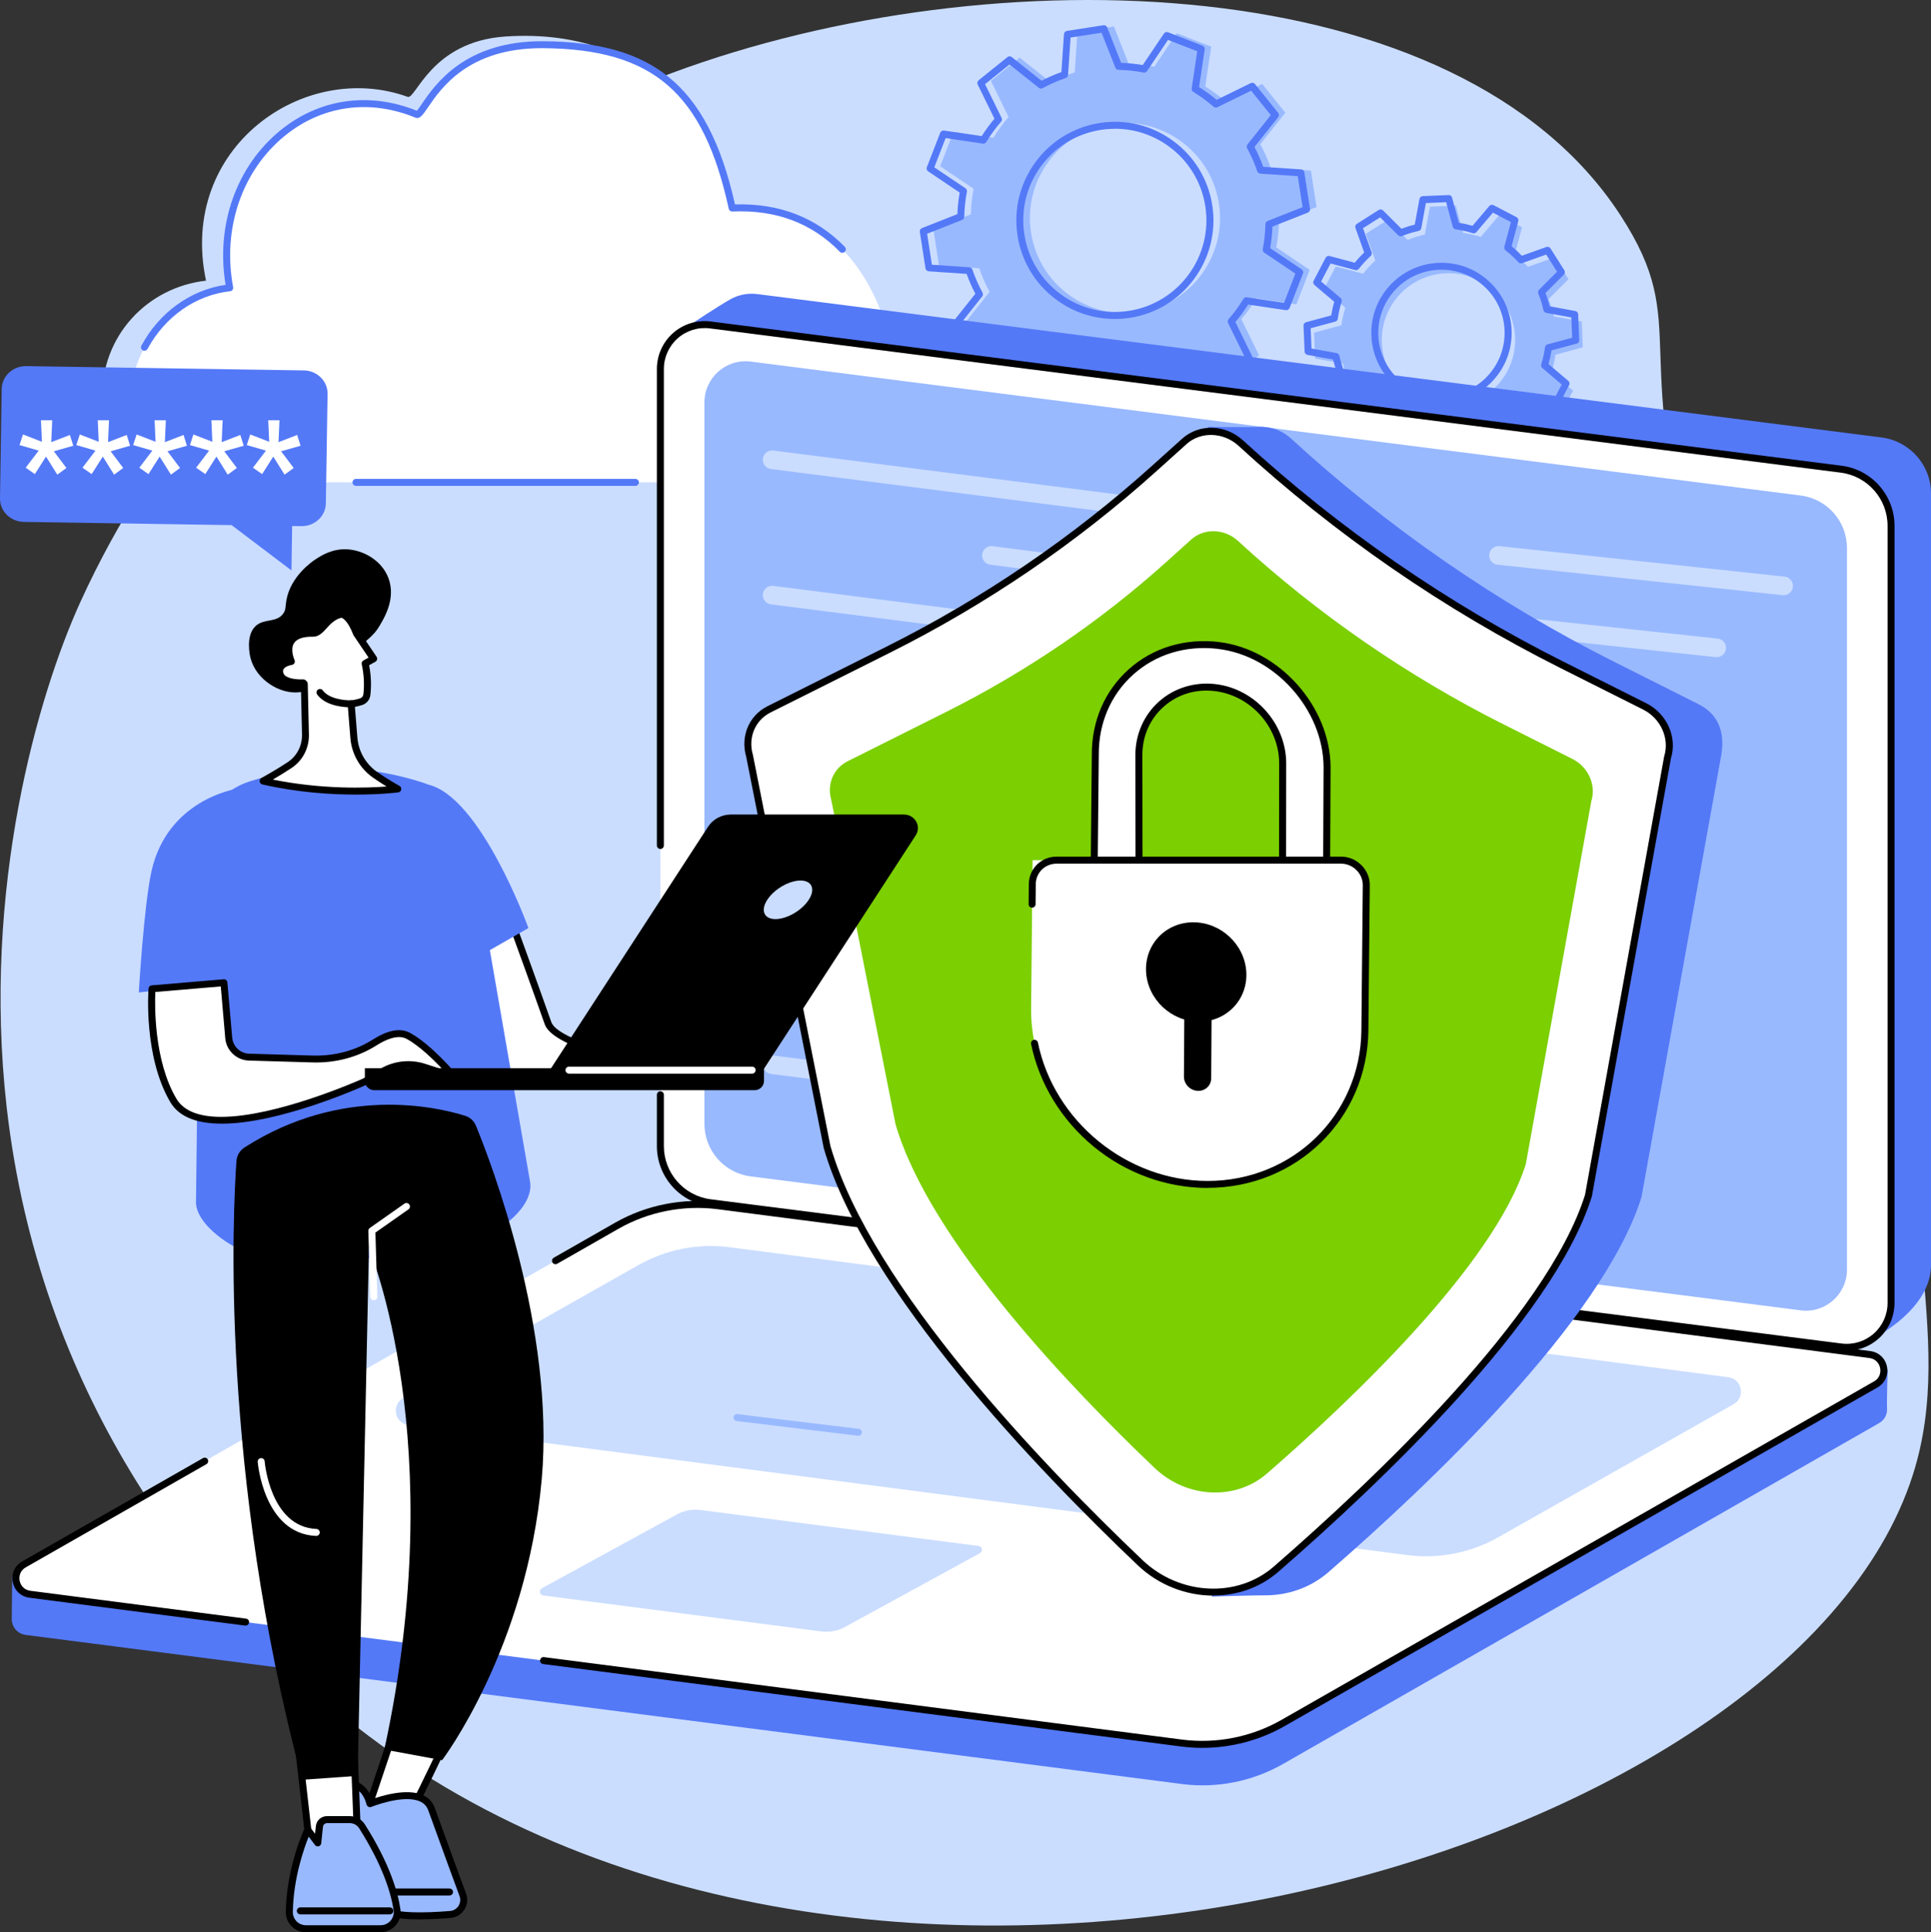
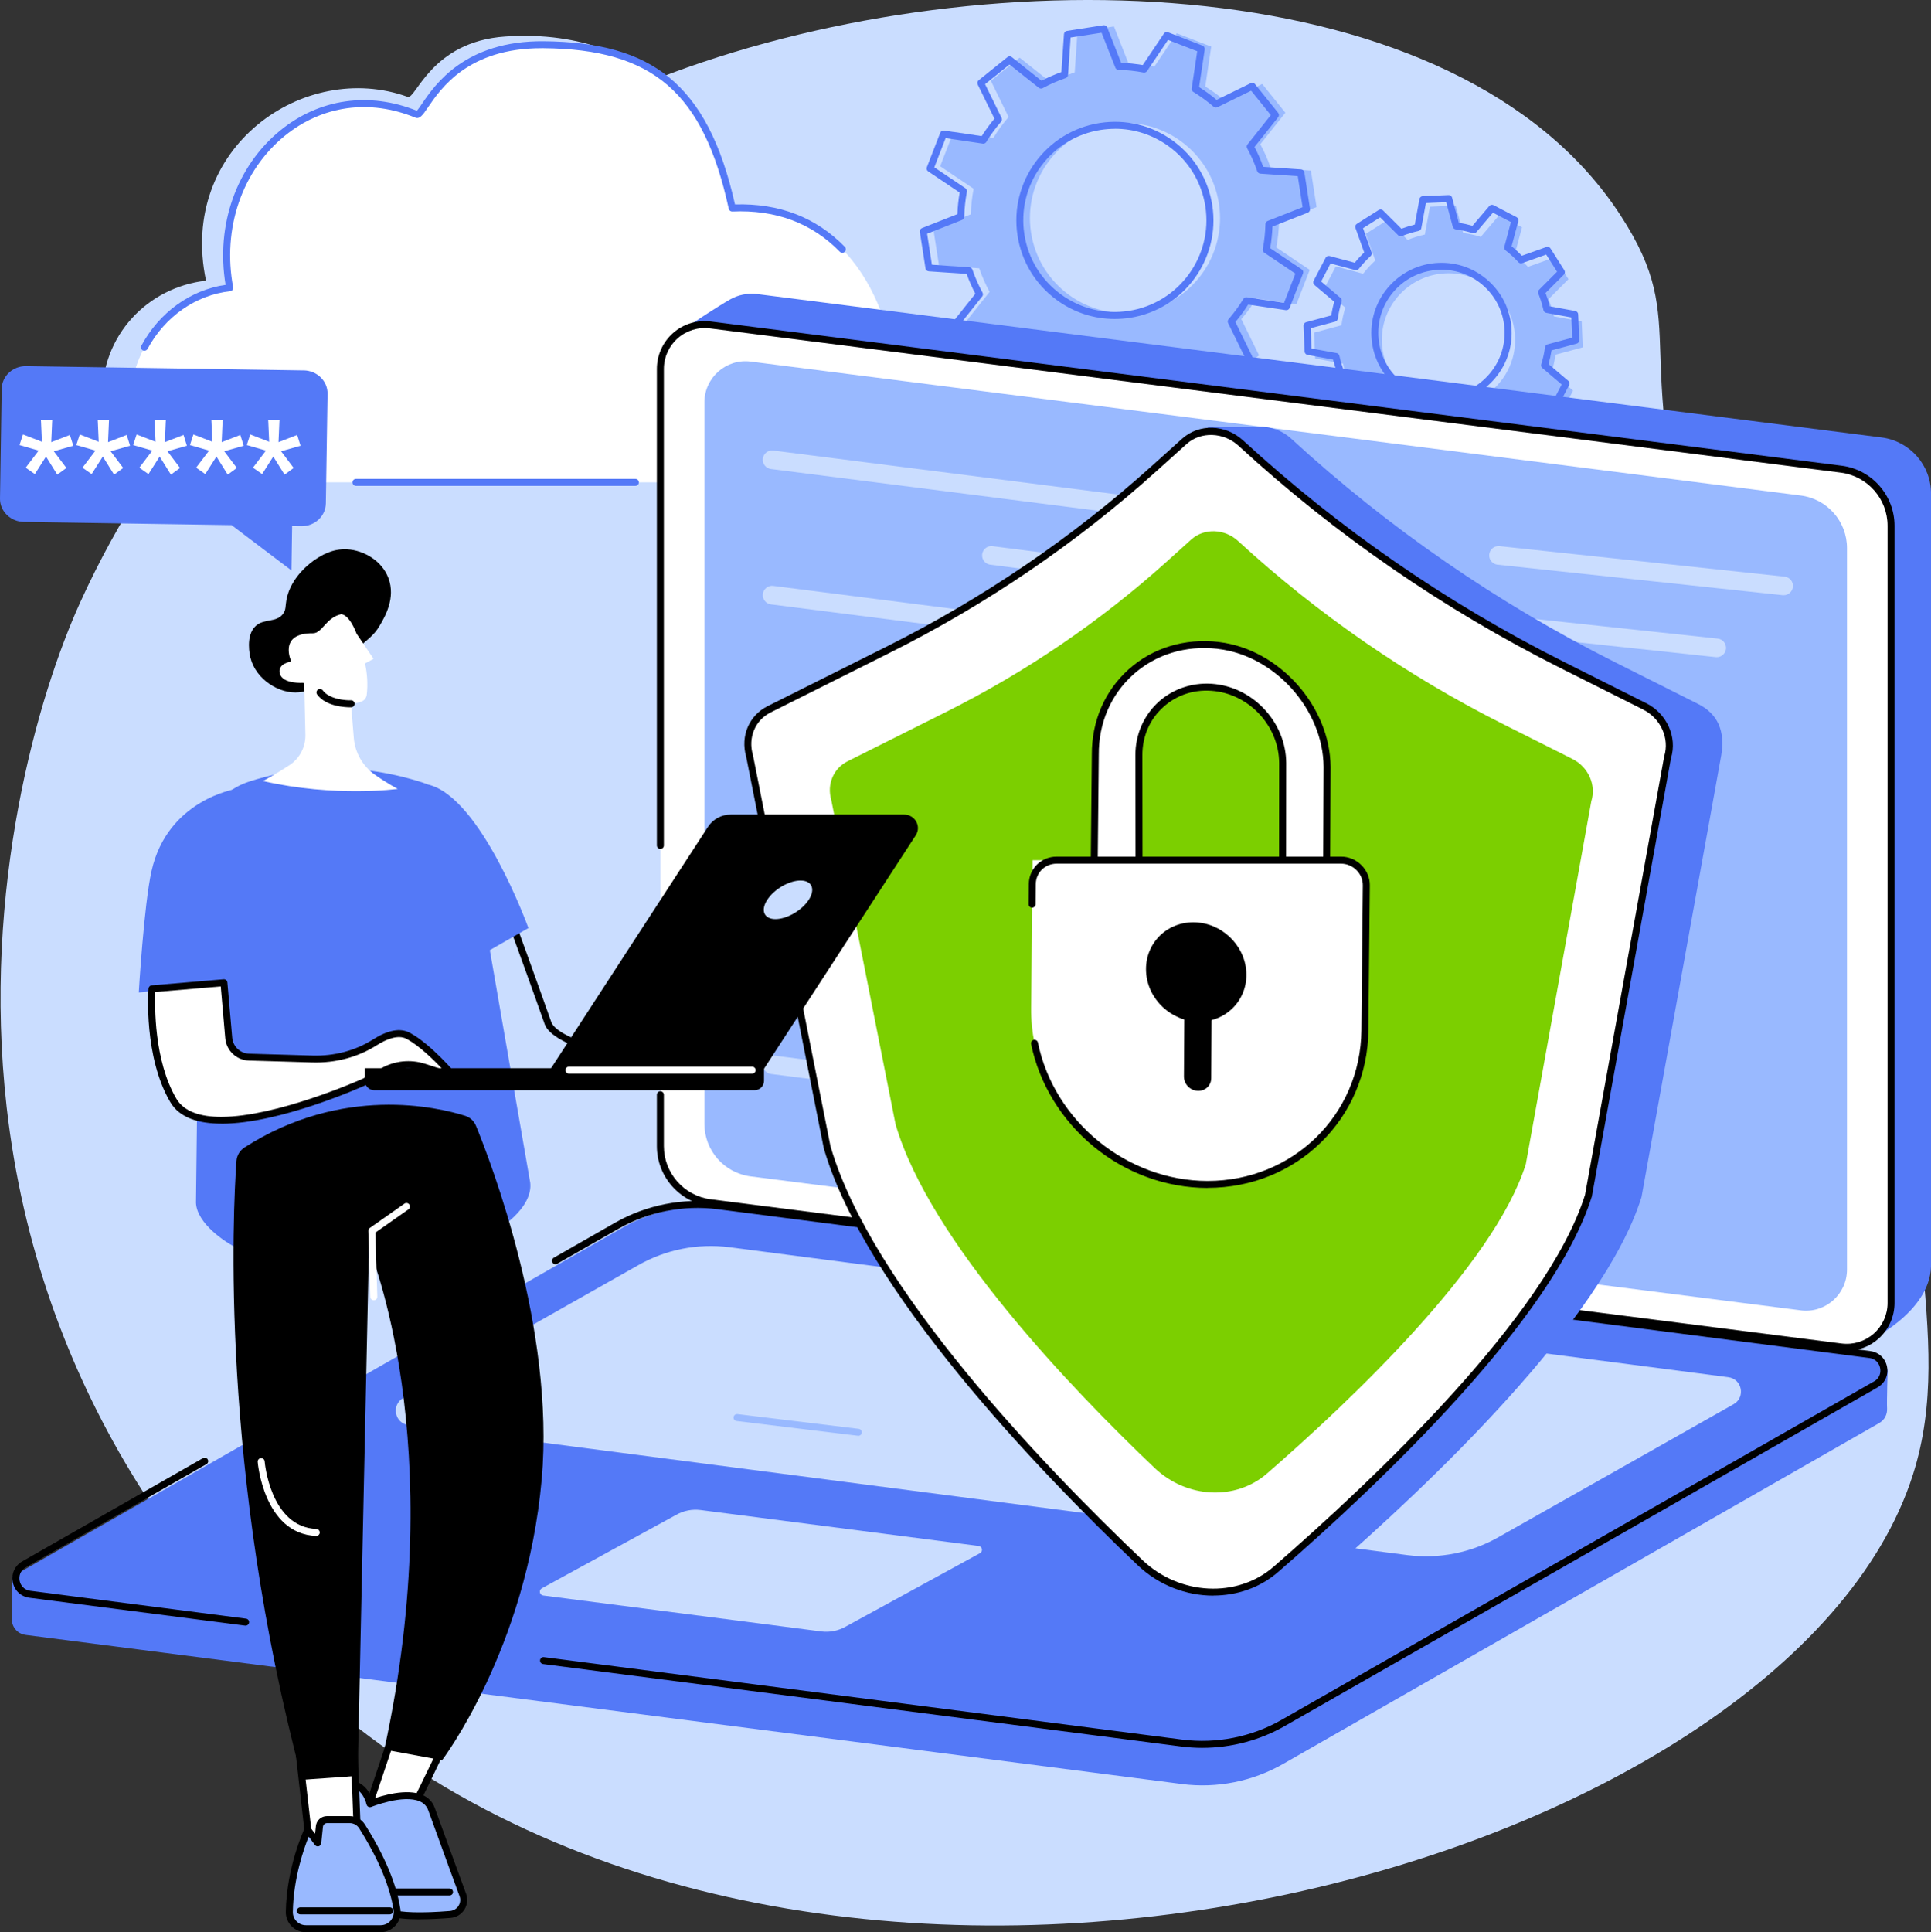
<svg xmlns="http://www.w3.org/2000/svg" id="Layer_2" data-name="Layer 2" viewBox="0 0 463.76 464">
  <rect x="0" y="0" width="463.76" height="464" fill="#333333" stroke="none" />
  <defs>
    <style>      .cls-1 {        fill: #caddff;      }      .cls-2 {        fill: #fff;      }      .cls-3 {        fill: #7ccf00;      }      .cls-4 {        fill: #99b9ff;      }      .cls-5 {        fill: #5479f7;      }    </style>
  </defs>
  <g id="Layer_1-2" data-name="Layer 1">
    <g id="Cyber_security_software" data-name="Cyber security software">
      <path class="cls-1" d="M19.25,144.68c-10.05,22.11-23.63,68.54-17.65,121.18,7.67,67.54,44.34,116.67,81.27,146.59,122.54,99.28,346.86,35.14,376.56-58.38,5.39-16.97,3.87-33.33,2.01-53.47-5.93-64.04-31.13-87.79-52.13-155.79-19.12-61.88-2.26-65.61-20.13-93.12C350.4-7.98,238.39-11.08,161.37,17.53c-29.58,10.99-105.36,46.26-142.12,127.15Z" />
      <g>
        <path class="cls-1" d="M210.9,91.16c0-15.7-6.43-39.09-37.41-37.67,1.75-19.89-15.21-47.22-52.15-44.72-17.83,1.21-21.48,15.19-23.42,14.49-24.87-8.99-55.2,12.16-48.44,44.14-13.82,1.52-25.27,12.99-24.95,28.48.21,10.06,5.93,17.8,15.2,17.8h150.31c11.21,0,20.56-9.61,20.84-21.77,0-.25,0-.5,0-.75Z" />
        <path class="cls-2" d="M215.26,93.89c0-15.3-9.07-45.32-39.4-43.94-6.59-30.17-20.51-38.99-45.29-39.22-24.2-.22-28.65,17.5-30.51,16.74-26.03-10.71-50.17,13.52-44.89,41.65-13.53,1.48-24.08,13.82-24.08,28.82,0,.07,0,.14,0,.2.06,9.81,7.51,17.69,16.59,17.69h147.17c10.97,0,20.13-9.36,20.41-21.21,0-.24,0-.49,0-.74Z" />
        <g>
          <path class="cls-5" d="M34.7,84.24c-.13,0-.27-.03-.4-.1-.41-.22-.56-.73-.34-1.14,4.29-7.97,11.8-13.38,20.22-14.6-2.4-14.35,2.6-28.49,13.15-37.09,9.37-7.63,21.3-9.34,32.78-4.72.29-.29.79-1.03,1.25-1.7,3.09-4.54,10.32-15.15,29.21-14.99,13.4.12,22.93,2.84,29.99,8.57,7.57,6.15,12.65,15.89,15.96,30.62,10.61-.32,19.48,3.11,26.38,10.19.32.33.32.86-.02,1.19-.33.32-.86.32-1.19-.02-6.71-6.89-15.4-10.13-25.81-9.66-.41.02-.77-.26-.86-.66-6.08-27.87-18.14-38.32-44.47-38.56-.15,0-.3,0-.44,0-17.65,0-24.2,9.62-27.36,14.26-1.21,1.78-1.95,2.85-3.02,2.41-10.96-4.51-22.38-2.92-31.33,4.37-10.29,8.38-15.05,22.31-12.41,36.35.04.23-.01.47-.15.65-.14.19-.35.31-.58.33-8.23.9-15.63,6.08-19.82,13.84-.15.28-.44.44-.74.44Z" />
          <path class="cls-5" d="M152.6,116.68h-67.11c-.46,0-.84-.38-.84-.84s.38-.84.84-.84h67.11c.46,0,.84.38.84.84s-.38.84-.84.84Z" />
        </g>
      </g>
      <g>
        <path class="cls-4" d="M380.13,83.41l-.26-6.21-6.68-1.22c-.32-1.43-.75-2.81-1.29-4.14l4.79-4.8-3.33-5.25-6.4,2.29c-.98-1.06-2.04-2.04-3.18-2.93l1.75-6.56-5.51-2.88-4.39,5.17c-1.37-.43-2.78-.74-4.23-.94l-1.77-6.56-6.21.26-1.22,6.68c-1.43.32-2.81.75-4.14,1.29l-4.8-4.79-5.25,3.33,2.29,6.4c-1.06.98-2.04,2.04-2.93,3.18l-6.56-1.75-2.88,5.51,5.17,4.39c-.43,1.37-.74,2.78-.94,4.23l-6.56,1.77.26,6.21,6.68,1.22c.32,1.43.75,2.81,1.29,4.14l-4.79,4.8,3.33,5.25,6.4-2.29c.98,1.06,2.04,2.04,3.18,2.93l-1.75,6.56,5.51,2.88,4.39-5.17c1.37.43,2.78.74,4.23.94l1.77,6.56,6.21-.26,1.22-6.68c1.43-.32,2.81-.75,4.14-1.29l4.8,4.79,5.25-3.33-2.29-6.4c1.06-.98,2.04-2.04,2.93-3.18l6.56,1.75,2.88-5.51-5.17-4.39c.43-1.37.74-2.78.94-4.23l6.56-1.77ZM348.53,97.62c-8.83.37-16.29-6.5-16.65-15.33-.37-8.83,6.5-16.29,15.33-16.66,8.83-.37,16.29,6.5,16.66,15.33.37,8.83-6.5,16.29-15.33,16.65Z" />
        <path class="cls-5" d="M344.41,113.06c-.38,0-.71-.25-.81-.62l-1.62-6.03c-1.12-.18-2.22-.42-3.28-.73l-4.04,4.75c-.25.3-.68.38-1.03.2l-5.51-2.88c-.35-.18-.52-.58-.42-.96l1.61-6.03c-.87-.7-1.69-1.46-2.47-2.27l-5.88,2.1c-.37.13-.78,0-.99-.34l-3.33-5.25c-.21-.33-.16-.76.11-1.04l4.4-4.41c-.39-1.03-.73-2.11-1-3.21l-6.14-1.12c-.39-.07-.67-.4-.69-.79l-.26-6.21c-.02-.39.24-.74.62-.85l6.03-1.62c.18-1.12.42-2.22.73-3.28l-4.75-4.03c-.3-.25-.38-.68-.2-1.03l2.88-5.51c.18-.35.58-.52.96-.42l6.03,1.61c.7-.87,1.46-1.69,2.27-2.47l-2.1-5.88c-.13-.37,0-.78.34-.99l5.25-3.33c.33-.21.76-.16,1.04.11l4.41,4.4c1.03-.39,2.11-.73,3.21-1l1.12-6.14c.07-.39.4-.67.79-.69l6.21-.26c.4-.02.74.24.84.62l1.62,6.03c1.12.18,2.21.42,3.28.73l4.04-4.75c.25-.3.68-.38,1.03-.2l5.51,2.88c.35.18.52.58.42.96l-1.61,6.03c.87.7,1.69,1.46,2.47,2.27l5.88-2.1c.37-.13.78,0,.99.34l3.33,5.25c.21.33.16.76-.11,1.04l-4.4,4.41c.39,1.03.73,2.11,1,3.21l6.14,1.12c.39.07.67.4.69.79l.26,6.21c.02.39-.24.74-.62.84l-6.03,1.62c-.18,1.12-.42,2.22-.73,3.28l4.75,4.03c.3.25.38.68.2,1.03l-2.88,5.51c-.18.35-.58.52-.96.42l-6.03-1.61c-.7.87-1.47,1.69-2.27,2.47l2.1,5.88c.13.37,0,.78-.34.99l-5.25,3.33c-.33.21-.76.16-1.04-.11l-4.41-4.4c-1.03.39-2.11.73-3.21,1l-1.12,6.14c-.07.39-.4.67-.79.69l-6.21.26s-.02,0-.03,0ZM338.41,103.88c.08,0,.17.01.25.04,1.31.41,2.69.72,4.09.91.33.05.61.29.7.61l1.59,5.91,4.87-.2,1.1-6.02c.06-.33.31-.59.64-.67,1.38-.31,2.73-.73,4-1.24.31-.13.67-.05.91.18l4.33,4.32,4.12-2.61-2.06-5.76c-.11-.32-.03-.67.22-.9,1.02-.94,1.98-1.98,2.84-3.08.21-.27.55-.38.88-.3l5.92,1.58,2.26-4.32-4.66-3.96c-.26-.22-.36-.57-.26-.89.41-1.31.72-2.69.91-4.09.05-.33.29-.61.61-.7l5.91-1.59-.2-4.87-6.02-1.1c-.33-.06-.6-.31-.67-.64-.31-1.38-.73-2.73-1.24-4-.13-.31-.06-.67.18-.91l4.32-4.33-2.61-4.12-5.77,2.06c-.32.11-.67.03-.9-.22-.94-1.03-1.98-1.98-3.08-2.84-.27-.21-.38-.55-.3-.88l1.58-5.92-4.32-2.26-3.96,4.66c-.22.26-.57.36-.89.26-1.31-.41-2.69-.72-4.09-.91-.33-.05-.61-.29-.7-.61l-1.59-5.91-4.87.2-1.1,6.02c-.06.33-.31.6-.64.67-1.38.31-2.73.72-4,1.24-.31.13-.67.05-.91-.18l-4.33-4.32-4.12,2.61,2.06,5.77c.11.32.03.67-.22.9-1.03.95-1.98,1.98-2.84,3.08-.21.27-.55.38-.88.3l-5.92-1.58-2.26,4.32,4.66,3.96c.26.22.36.57.26.89-.41,1.31-.72,2.69-.91,4.09-.05.33-.29.61-.61.7l-5.91,1.59.2,4.87,6.02,1.1c.33.06.6.31.67.64.31,1.38.73,2.73,1.24,4,.13.31.06.67-.18.91l-4.32,4.33,2.61,4.12,5.77-2.06c.32-.11.67-.03.9.22.94,1.03,1.98,1.98,3.08,2.84.27.21.38.55.3.88l-1.58,5.92,4.32,2.26,3.96-4.66c.16-.19.4-.3.64-.3ZM346.17,96.8c-4.24,0-8.26-1.57-11.39-4.45-3.31-3.05-5.24-7.2-5.42-11.7-.19-4.5,1.39-8.79,4.44-12.11,3.05-3.31,7.2-5.24,11.7-5.42,4.5-.19,8.8,1.39,12.11,4.44,3.31,3.05,5.24,7.2,5.42,11.7.19,4.5-1.39,8.79-4.44,12.11-3.05,3.31-7.2,5.24-11.7,5.42h0c-.24,0-.48.01-.71.01ZM346.2,64.78c-.21,0-.43,0-.64.01-4.05.17-7.79,1.9-10.53,4.88-2.74,2.98-4.16,6.85-4,10.9.17,4.05,1.9,7.79,4.88,10.53,2.98,2.74,6.85,4.17,10.9,3.99h0c4.05-.17,7.79-1.9,10.53-4.88,2.74-2.98,4.16-6.85,4-10.9-.17-4.05-1.9-7.79-4.88-10.53-2.82-2.6-6.44-4.01-10.26-4.01Z" />
        <path class="cls-4" d="M316.19,49.72l-1.36-8.76-9.66-.66c-.68-1.97-1.51-3.86-2.49-5.66l6.02-7.57-5.56-6.91-8.7,4.26c-1.56-1.35-3.22-2.57-4.98-3.64l1.43-9.58-8.27-3.21-5.4,8.03c-2-.39-4.06-.61-6.14-.66l-3.55-9.01-8.76,1.36-.66,9.66c-1.97.68-3.86,1.51-5.66,2.49l-7.57-6.02-6.91,5.56,4.26,8.7c-1.35,1.56-2.57,3.22-3.64,4.98l-9.58-1.43-3.21,8.27,8.03,5.4c-.39,2-.61,4.06-.66,6.14l-9.01,3.55,1.36,8.76,9.66.66c.68,1.97,1.51,3.86,2.49,5.66l-6.02,7.57,5.56,6.91,8.7-4.26c1.56,1.35,3.22,2.57,4.98,3.64l-1.43,9.58,8.27,3.21,5.4-8.03c2,.39,4.06.61,6.14.66l3.55,9.01,8.76-1.36.66-9.66c1.97-.68,3.86-1.51,5.66-2.49l7.57,6.02,6.91-5.56-4.26-8.7c1.35-1.56,2.57-3.22,3.64-4.98l9.58,1.43,3.21-8.27-8.03-5.4c.39-2,.61-4.06.66-6.14l9.01-3.55ZM273.68,74.93c-12.46,1.93-24.13-6.6-26.06-19.06-1.93-12.46,6.6-24.13,19.06-26.06,12.46-1.93,24.13,6.6,26.06,19.06,1.93,12.46-6.6,24.13-19.06,26.06Z" />
        <path class="cls-5" d="M270.4,99.78c-.34,0-.65-.21-.78-.53l-3.35-8.5c-1.75-.07-3.49-.25-5.18-.55l-5.09,7.57c-.22.33-.63.46-1,.31l-8.27-3.21c-.37-.14-.58-.52-.53-.91l1.35-9.04c-1.46-.92-2.87-1.95-4.2-3.07l-8.21,4.02c-.35.17-.78.08-1.02-.23l-5.56-6.91c-.25-.31-.25-.74,0-1.05l5.68-7.14c-.8-1.52-1.5-3.12-2.09-4.77l-9.11-.62c-.39-.03-.71-.32-.77-.71l-1.36-8.76c-.06-.39.16-.76.52-.91l8.5-3.35c.07-1.75.25-3.49.55-5.18l-7.57-5.09c-.33-.22-.46-.63-.31-1l3.21-8.27c.14-.37.52-.59.91-.53l9.04,1.35c.92-1.46,1.95-2.87,3.07-4.2l-4.02-8.21c-.17-.35-.08-.78.23-1.02l6.91-5.56c.31-.25.74-.25,1.05,0l7.14,5.68c1.52-.8,3.12-1.5,4.77-2.09l.62-9.11c.03-.39.32-.71.71-.77l8.76-1.36c.39-.06.77.16.91.52l3.35,8.5c1.75.07,3.49.25,5.18.55l5.09-7.57c.22-.33.63-.46,1-.31l8.27,3.21c.37.14.58.52.53.91l-1.35,9.04c1.46.92,2.87,1.95,4.2,3.07l8.21-4.02c.35-.17.78-.08,1.02.23l5.56,6.91c.25.31.25.74,0,1.05l-5.68,7.14c.8,1.52,1.5,3.12,2.09,4.77l9.11.62c.39.03.71.32.77.71l1.36,8.76c.06.39-.16.76-.52.91l-8.5,3.35c-.07,1.75-.25,3.49-.55,5.18l7.57,5.09c.33.22.46.63.31,1l-3.21,8.27c-.14.37-.52.59-.91.53l-9.04-1.35c-.93,1.46-1.95,2.87-3.07,4.2l4.02,8.21c.17.35.08.78-.23,1.02l-6.91,5.56c-.31.25-.74.25-1.05,0l-7.14-5.68c-1.52.8-3.12,1.5-4.77,2.09l-.62,9.11c-.03.39-.32.71-.71.77l-8.76,1.36s-.09,0-.13,0ZM260.7,88.44c.05,0,.11,0,.16.02,1.94.38,3.96.59,6,.64.34,0,.64.22.76.53l3.31,8.39,7.44-1.15.61-8.99c.02-.34.25-.63.56-.74,1.93-.66,3.79-1.48,5.53-2.43.3-.16.66-.13.92.08l7.05,5.6,5.87-4.72-3.97-8.1c-.15-.3-.1-.66.12-.92,1.32-1.52,2.51-3.15,3.56-4.87.18-.29.51-.45.84-.39l8.92,1.33,2.72-7.02-7.47-5.02c-.28-.19-.42-.53-.36-.86.38-1.94.59-3.96.64-6,0-.34.22-.64.53-.76l8.39-3.31-1.15-7.44-8.99-.61c-.34-.02-.63-.25-.74-.56-.66-1.93-1.48-3.79-2.43-5.53-.16-.3-.13-.66.08-.92l5.6-7.05-4.72-5.86-8.1,3.97c-.3.15-.66.1-.92-.12-1.52-1.32-3.16-2.51-4.87-3.56-.29-.18-.44-.51-.39-.84l1.33-8.92-7.02-2.72-5.02,7.47c-.19.28-.53.42-.86.36-1.94-.38-3.96-.59-6-.64-.34,0-.64-.22-.76-.53l-3.31-8.39-7.44,1.15-.61,8.99c-.02.34-.25.63-.56.74-1.93.66-3.79,1.48-5.53,2.43-.3.16-.66.13-.92-.08l-7.05-5.6-5.87,4.72,3.97,8.1c.15.3.1.66-.12.92-1.32,1.52-2.52,3.16-3.56,4.87-.18.29-.51.45-.84.39l-8.92-1.33-2.72,7.02,7.47,5.02c.28.19.42.53.36.86-.38,1.94-.59,3.96-.64,6,0,.34-.22.64-.53.76l-8.39,3.31,1.15,7.44,8.99.61c.34.02.63.25.74.56.66,1.93,1.48,3.79,2.43,5.53.16.3.13.66-.08.92l-5.6,7.05,4.72,5.87,8.1-3.97c.3-.15.66-.1.92.12,1.52,1.32,3.16,2.51,4.87,3.56.29.18.44.51.39.84l-1.33,8.92,7.02,2.72,5.02-7.47c.16-.23.42-.37.7-.37ZM267.7,76.6c-4.98,0-9.83-1.57-13.92-4.57-5.1-3.73-8.45-9.23-9.41-15.48-2-12.9,6.87-25.02,19.76-27.02,6.25-.97,12.5.55,17.6,4.29,5.1,3.73,8.45,9.23,9.42,15.48,2,12.9-6.87,25.02-19.76,27.02-1.23.19-2.46.28-3.68.28ZM267.8,30.93c-1.13,0-2.27.09-3.42.26-5.8.9-10.91,4.01-14.38,8.75-3.47,4.74-4.88,10.55-3.98,16.35.9,5.8,4.01,10.91,8.75,14.38,4.74,3.47,10.55,4.88,16.35,3.98,11.98-1.86,20.22-13.12,18.36-25.1-.9-5.8-4.01-10.91-8.75-14.38-3.81-2.79-8.31-4.25-12.94-4.25Z" />
      </g>
      <g>
        <g>
          <path class="cls-5" d="M175.54,285.61c-6.8-.87-11.89-6.65-11.89-13.51l-.89-187.13,3.34-7.21s6.06-4.04,9.24-5.85c1.91-1.09,4.18-1.59,6.56-1.29l269.98,34.43c6.8.87,11.89,6.65,11.89,13.51v185.51c-.32,11.38-15.62,18.24-15.62,18.24l-272.6-36.69Z" />
          <path class="cls-2" d="M442.18,323.45l-271.61-34.64c-6.84-.87-11.97-6.69-11.97-13.59V88.6c0-6.41,5.63-11.37,11.99-10.56l271.61,34.64c6.84.87,11.97,6.69,11.97,13.59v186.63c0,6.41-5.63,11.37-11.99,10.56Z" />
          <path class="cls-4" d="M432.45,314.66l-252.16-32.16c-6.35-.81-11.11-6.21-11.11-12.62V96.63c0-5.95,5.23-10.56,11.13-9.8l252.16,32.16c6.35.81,11.11,6.21,11.11,12.62v173.26c0,5.95-5.23,10.56-11.13,9.8Z" />
          <g>
            <path class="cls-1" d="M275.6,124.15c-.09,0-.19,0-.29-.02l-90.16-11.5c-1.23-.16-2.09-1.28-1.94-2.5.16-1.23,1.27-2.1,2.5-1.94l90.16,11.5c1.23.16,2.09,1.28,1.94,2.5-.14,1.13-1.11,1.95-2.22,1.95Z" />
            <path class="cls-1" d="M275.6,140.4c-.09,0-.19,0-.29-.02l-37.49-4.78c-1.23-.16-2.09-1.28-1.94-2.5.16-1.23,1.27-2.1,2.5-1.94l37.49,4.78c1.23.16,2.09,1.28,1.94,2.5-.14,1.13-1.11,1.95-2.22,1.95Z" />
            <path class="cls-1" d="M275.6,156.65c-.09,0-.19,0-.29-.02l-90.16-11.5c-1.23-.16-2.09-1.28-1.94-2.5.16-1.23,1.28-2.1,2.5-1.94l90.16,11.5c1.23.16,2.09,1.28,1.94,2.5-.14,1.13-1.11,1.95-2.22,1.95Z" />
            <path class="cls-1" d="M275.6,172.9c-.09,0-.19,0-.29-.02l-69.53-8.87c-1.23-.16-2.09-1.28-1.94-2.5.16-1.23,1.27-2.09,2.5-1.94l69.53,8.87c1.23.16,2.09,1.28,1.94,2.5-.14,1.13-1.11,1.95-2.22,1.95Z" />
            <path class="cls-1" d="M275.61,220.28c-.09,0-.19,0-.29-.02l-90.16-11.5c-1.23-.16-2.09-1.28-1.94-2.5.16-1.23,1.27-2.1,2.5-1.94l90.16,11.5c1.23.16,2.09,1.28,1.94,2.5-.14,1.13-1.11,1.95-2.22,1.95Z" />
            <path class="cls-1" d="M249.84,233.63c-.09,0-.19,0-.29-.02l-64.39-8.21c-1.23-.16-2.09-1.28-1.94-2.5.16-1.23,1.27-2.1,2.5-1.94l64.39,8.21c1.23.16,2.09,1.28,1.94,2.5-.14,1.13-1.11,1.95-2.22,1.95Z" />
            <path class="cls-1" d="M275.61,253.16c-.09,0-.19,0-.29-.02l-90.16-11.5c-1.23-.16-2.09-1.28-1.94-2.5.16-1.23,1.28-2.1,2.5-1.94l90.16,11.5c1.23.16,2.09,1.28,1.94,2.5-.14,1.13-1.11,1.95-2.22,1.95Z" />
            <path class="cls-1" d="M275.61,269.42c-.09,0-.19,0-.29-.02l-90.16-11.5c-1.23-.16-2.09-1.28-1.94-2.5.16-1.23,1.27-2.1,2.5-1.94l90.16,11.5c1.23.16,2.09,1.28,1.94,2.5-.14,1.13-1.11,1.95-2.22,1.95Z" />
            <path class="cls-1" d="M428.37,142.93c-.08,0-.16,0-.24-.01l-68.48-7.32c-1.23-.13-2.12-1.23-1.99-2.46.13-1.23,1.23-2.12,2.46-1.99l68.48,7.32c1.23.13,2.12,1.23,1.99,2.46-.12,1.15-1.09,2-2.22,2Z" />
            <path class="cls-1" d="M412.3,157.81c-.08,0-.16,0-.24-.01l-55.34-5.95c-1.23-.13-2.12-1.24-1.99-2.46.13-1.23,1.23-2.11,2.46-1.99l55.34,5.95c1.23.13,2.12,1.24,1.99,2.46-.12,1.15-1.09,2-2.22,2Z" />
          </g>
          <path d="M443.52,324.38c-.48,0-.97-.03-1.45-.09l-271.61-34.64c-7.24-.92-12.7-7.12-12.7-14.42v-12.34c0-.46.38-.84.84-.84s.84.38.84.84v12.34c0,6.46,4.83,11.94,11.23,12.76l271.61,34.64c2.79.36,5.61-.51,7.72-2.37,2.11-1.86,3.33-4.54,3.33-7.36V126.26c0-6.46-4.83-11.94-11.23-12.76l-271.61-34.64c-2.79-.36-5.61.51-7.72,2.37-2.11,1.86-3.33,4.54-3.33,7.36v114.44c0,.46-.38.84-.84.84s-.84-.38-.84-.84v-114.44c0-3.3,1.42-6.44,3.89-8.62s5.77-3.19,9.04-2.77l271.61,34.64c7.24.92,12.7,7.12,12.7,14.42v186.63c0,3.3-1.42,6.44-3.89,8.62-2.11,1.86-4.81,2.86-7.59,2.86Z" />
        </g>
        <g>
          <g>
            <path class="cls-5" d="M283.85,428.41L6.19,392.61c-2.17-.28-3.4-2.1-3.37-3.92.02-1.26.12-10.09.12-10.09l146.81-83.93c7.36-4.2,16.87-5.82,25.28-4.75l274.16,35.37c1.65.21,3.07,1.28,3.72,2.81l.44,1.03s-.24,7.37-.14,9.09c.07,1.35-.53,2.74-1.94,3.54l-143.13,81.84c-7.36,4.2-15.88,5.89-24.28,4.82Z" />
-             <path class="cls-2" d="M283.85,418.58L7.19,382.84c-3.67-.47-4.64-5.34-1.42-7.18l142.36-81.31c7.36-4.2,15.88-5.89,24.28-4.82l276.67,35.74c3.67.47,4.64,5.34,1.42,7.18l-142.36,81.31c-7.36,4.2-15.88,5.89-24.28,4.82Z" />
            <path class="cls-1" d="M338.02,373.44l-239.91-31.22c-3.32-.42-4.19-4.82-1.29-6.48l56.41-31.89c6.64-3.79,14.34-5.32,21.93-4.35l239.91,31.22c3.32.42,4.19,4.82,1.29,6.48l-56.41,31.89c-6.64,3.79-14.34,5.32-21.93,4.35Z" />
            <path class="cls-1" d="M197.24,391.77l-66.77-8.63c-.89-.11-1.12-1.29-.34-1.73l32.26-17.64c1.78-1.01,3.83-1.42,5.86-1.16l66.77,8.63c.89.11,1.12,1.29.34,1.73l-32.26,17.64c-1.78,1.01-3.83,1.42-5.86,1.16Z" />
            <path d="M288.74,419.73c-1.67,0-3.34-.11-5-.32l-153.31-19.81c-.46-.06-.78-.48-.72-.94.06-.46.48-.79.94-.72l153.31,19.81c8.17,1.04,16.61-.63,23.76-4.71l142.36-81.31c1.39-.79,1.67-2.18,1.46-3.21-.2-1.03-.99-2.2-2.58-2.41l-276.67-35.74c-8.17-1.04-16.61.63-23.76,4.71l-14.71,8.4c-.4.23-.91.09-1.14-.31-.23-.4-.09-.91.31-1.14l14.71-8.4c7.47-4.26,16.28-6.01,24.81-4.92l276.67,35.74c2.04.26,3.61,1.73,4.01,3.74.4,2.01-.49,3.97-2.28,4.99l-142.36,81.31c-6.01,3.44-12.9,5.24-19.81,5.24Z" />
            <path d="M58.99,390.37s-.07,0-.11,0l-51.8-6.69c-2.04-.26-3.61-1.73-4.01-3.75-.4-2.01.49-3.97,2.28-4.99l43.4-24.79c.4-.23.92-.09,1.14.31.23.4.09.91-.31,1.14l-43.4,24.79c-1.39.79-1.67,2.18-1.46,3.21.2,1.03.99,2.2,2.58,2.41l51.8,6.69c.46.06.78.48.72.94-.05.42-.42.73-.83.73Z" />
          </g>
          <g>
            <path d="M353.93,333.17s-.07,0-.1,0l-100.36-12.2c-.46-.06-.79-.47-.73-.93.06-.46.48-.78.93-.73l100.36,12.2c.46.06.79.47.73.93-.05.43-.41.74-.83.74Z" />
            <path d="M310.05,343.01s-.07,0-.1,0l-29.14-3.54c-.46-.06-.79-.47-.73-.93.06-.46.47-.78.93-.73l29.14,3.54c.46.06.79.47.73.93-.05.43-.41.74-.83.74Z" />
            <path class="cls-4" d="M206.15,344.78s-.07,0-.1,0l-29.14-3.54c-.46-.06-.79-.47-.73-.93.06-.46.48-.78.93-.73l29.14,3.54c.46.06.79.47.73.93-.05.43-.41.74-.83.74Z" />
          </g>
        </g>
      </g>
      <g>
        <g>
          <path class="cls-5" d="M195.92,169.76l28.81-14.42c23.44-11.74,45.1-26.49,64.44-43.89l.93-8.93s10.06.11,12.2-.01c2.74-.16,5.59.8,7.81,2.84h0c23.34,21.42,49.54,39.51,77.77,53.68l19.97,10.03c4.64,2.33,6.54,6.44,5.53,12.34l-19.15,106.08c-9.3,29.68-51.4,69.39-75.19,90.06-4.33,3.76-9.78,5.6-15.31,5.56-2.45-.02-12.6.3-12.6.3,0,0-2.4-4.24-5.41-7.11-23.79-22.62-65.75-66.18-75.74-100.47l-18.79-94.82c-1.32-4.53.64-9.19,4.74-11.24Z" />
          <g>
            <path class="cls-2" d="M184.72,170.33l28.59-14.31c23.26-11.65,44.75-26.28,63.93-43.54l7.2-6.48c3.75-3.37,9.65-3.19,13.58.42h0c23.16,21.26,49.16,39.21,77.17,53.27l19.82,9.95c4.6,2.31,6.95,7.55,5.48,12.24l-19,105.25c-9.22,29.45-51.45,69.22-75.06,89.73-9.14,7.94-23.32,7.23-32.61-1.6-23.6-22.45-65.24-65.66-75.15-99.69l-18.65-94.08c-1.31-4.5.64-9.12,4.7-11.15Z" />
            <path d="M291.4,383.17c-6.47,0-13.07-2.46-18.16-7.3-23.88-22.71-65.43-65.92-75.38-100.07,0-.02-.01-.05-.02-.07l-18.64-94.05c-1.41-4.91.7-9.88,5.14-12.1l28.59-14.31c23.18-11.61,44.63-26.21,63.75-43.42l7.2-6.48c4.1-3.69,10.43-3.51,14.71.43,23.12,21.22,49.02,39.1,76.98,53.13l19.82,9.95c4.94,2.48,7.48,8.14,5.92,13.19l-18.99,105.2s-.01.07-.03.1c-9.25,29.52-51.15,69.13-75.31,90.11-4.37,3.8-9.93,5.67-15.58,5.67ZM199.49,275.37c9.86,33.76,51.16,76.69,74.91,99.28,8.91,8.48,22.74,9.17,31.48,1.58,24.01-20.86,65.64-60.18,74.79-89.3l18.99-105.2s.01-.07.02-.1c1.34-4.29-.83-9.12-5.06-11.24l-19.82-9.95c-28.1-14.11-54.13-32.07-77.36-53.4-3.59-3.29-9.06-3.47-12.45-.42l-7.2,6.48c-19.23,17.3-40.8,32-64.12,43.67l-28.59,14.31c-3.72,1.86-5.47,6.04-4.27,10.17,0,.02.01.05.02.07l18.64,94.04Z" />
          </g>
          <path class="cls-3" d="M203.52,182.83l23.67-11.85c19.26-9.64,37.05-21.76,52.94-36.05l5.96-5.37c3.1-2.79,7.99-2.64,11.25.35h0c19.17,17.6,40.7,32.46,63.89,44.1l16.41,8.24c3.81,1.91,5.76,6.25,4.54,10.14l-15.73,87.15c-7.64,24.38-42.6,57.31-62.15,74.3-7.57,6.58-19.31,5.99-27-1.33-19.54-18.59-54.01-54.37-62.22-82.54l-15.44-77.9c-1.09-3.72.53-7.55,3.89-9.24Z" />
        </g>
        <g>
          <g>
            <path class="cls-2" d="M308.02,211.2l.03-27.99c-.05-9.05-7.12-16.99-16.18-18.08h0c-9.99-1.21-18.42,6.3-18.36,16.27l.04,29.71s-10.8,1.11-10.79-1.67l.28-28.19c-.1-16.02,12.98-28.18,29.56-26.26h0c13.69,1.6,26.02,14.55,26.12,29.18l-.13,28.26-10.57-1.23Z" />
            <path d="M318.59,213.26s-.06,0-.1,0l-10.57-1.23c-.42-.05-.74-.41-.74-.83l.03-27.99c-.05-8.63-6.83-16.21-15.44-17.25-4.6-.56-8.97.78-12.31,3.76-3.32,2.96-5.13,7.11-5.1,11.68l.04,29.71c0,.43-.32.79-.75.84-1.48.15-8.96.82-11.05-1.08-.43-.39-.66-.89-.66-1.43l.28-28.19c-.05-8.06,3.09-15.35,8.85-20.52,5.78-5.18,13.47-7.51,21.64-6.57.05,0,.1.02.15.03,14.4,1.76,26.61,15.45,26.7,29.98l-.13,28.27c0,.24-.1.47-.28.62-.15.14-.35.21-.56.21ZM308.86,210.45l8.9,1.03.12-27.32c-.09-13.77-11.71-26.75-25.37-28.33-.05,0-.1-.02-.15-.03-7.63-.85-14.79,1.34-20.18,6.17-5.4,4.84-8.34,11.68-8.29,19.27l-.28,28.2s0,.08.11.18c1.05.95,5.65,1,9,.72l-.04-28.94c-.03-4.98,2.03-9.7,5.67-12.94,3.65-3.26,8.62-4.78,13.63-4.17,9.43,1.14,16.86,9.45,16.92,18.91l-.03,27.25Z" />
          </g>
          <path class="cls-2" d="M290.04,284.43h0c-23.16,0-42.62-19.43-42.4-42.34l.35-35.52h73.93c3.4,0,6.26,2.85,6.22,6.22l-.34,34.65c-.21,20.82-16.72,36.99-37.77,36.99Z" />
          <path d="M290.03,285.27c-9.9,0-19.65-3.55-27.45-10-7.69-6.36-13-15.08-14.95-24.57-.09-.45.2-.9.65-.99.46-.09.9.2.99.65,3.89,18.94,21.41,33.23,40.76,33.23,20.51,0,36.73-15.88,36.93-36.16l.34-34.84c.01-1.34-.52-2.63-1.5-3.62-.99-1-2.34-1.57-3.7-1.57h-68.33c-2.78,0-4.98,2.15-5.01,4.89l-.05,4.85c0,.46-.38.83-.84.83h0c-.46,0-.84-.38-.83-.85l.05-4.85c.04-3.68,2.97-6.56,6.68-6.56h68.33c1.81,0,3.59.75,4.89,2.07,1.3,1.31,2.01,3.02,1.99,4.81l-.34,34.84c-.21,21.21-17.17,37.82-38.61,37.82Z" />
          <g>
            <path d="M287.8,261.96h0c-1.89,0-3.47-1.58-3.46-3.45l.17-27.61c.01-1.71,1.36-3.03,3.09-3.03h0c1.89,0,3.47,1.58,3.46,3.45l-.17,27.61c-.01,1.71-1.36,3.03-3.09,3.03Z" />
            <path d="M299.32,233.41c.38,6.59-4.69,11.93-11.34,11.93s-12.35-5.34-12.73-11.93c-.38-6.59,4.69-11.93,11.34-11.93s12.35,5.34,12.73,11.93Z" />
          </g>
        </g>
      </g>
      <g>
        <g>
          <g>
-             <path class="cls-2" d="M174.38,260.11c0-.72-40.18-7.07-42.77-14.41-3.87-10.96-8.69-24.13-8.69-24.13l-10.03,6.34,6.46,31.52,55.03.68Z" />
            <path d="M174.38,260.95h-.01l-55.03-.68c-.39,0-.73-.28-.81-.67l-6.46-31.52c-.07-.34.08-.69.37-.88l10.03-6.34c.21-.14.48-.17.72-.08.24.08.43.27.52.51.05.13,4.87,13.3,8.69,24.14,1.8,5.09,25.79,10.2,36.03,12.39q6.79,1.45,6.78,2.31c0,.22-.09.44-.25.59-.16.15-.37.24-.59.24ZM120.04,258.6l46.78.58c-17.77-3.82-34.18-8.06-35.99-13.2-3.22-9.12-7.14-19.89-8.33-23.14l-8.66,5.47,6.21,30.29Z" />
          </g>
          <path class="cls-5" d="M59.79,187.7c9.58-3.13,24.18-5.37,41.63.19,6.36,2.03,10.93,7.63,11.71,14.26l14.21,81.84c.7,5.95-7.25,11.73-12.85,13.86-5.85,2.22-14.7,4.32-27.23,4.32-13.43,0-23.19.78-28.64-1.61-4.52-1.98-11.33-6.77-11.55-11.7l.99-84.12c-.36-7.67,4.43-14.65,11.73-17.03Z" />
          <path class="cls-5" d="M126.91,222.86s-11.35-31.43-24.07-34.45l6.47,44.53,17.6-10.08Z" />
          <path class="cls-5" d="M33.33,238.33s1.24-21.03,3.06-29.15c3.82-17.09,20.13-19.68,20.13-19.68l1.98,45.91-25.17,2.92Z" />
          <g>
            <path class="cls-2" d="M36.51,237.45s-1.22,16.04,5.13,26.8c7.59,12.86,45.86-4.46,45.86-4.46l4.45-2.52c3.01-1.71,6.6-2.07,9.89-1.01l7.19,2.32s-5.94-7.12-10.99-9.84c-2.37-1.28-5.44-.07-8.03,1.57-4.46,2.83-9.71,4.15-14.99,3.99l-15.23-.45c-2.56-.08-4.65-2.05-4.87-4.6l-1.16-13.27-17.26,1.46Z" />
            <path d="M53.24,269.83c-5.49,0-10.09-1.37-12.33-5.15-6.41-10.87-5.29-26.63-5.24-27.29.03-.41.36-.74.77-.77l17.26-1.46c.47-.04.87.3.91.76l1.16,13.27c.19,2.12,1.93,3.77,4.06,3.84l15.23.45c5.26.15,10.28-1.18,14.51-3.86,3.62-2.29,6.6-2.83,8.88-1.6,5.13,2.77,10.99,9.75,11.24,10.04.24.29.26.7.05,1.01-.21.31-.6.44-.95.33l-7.19-2.32c-3.06-.99-6.42-.65-9.22.94l-4.45,2.52s-.04.02-.07.03c-1.14.52-20.71,9.27-34.61,9.27ZM37.3,238.22c-.14,3.2-.34,16.46,5.05,25.6,1.89,3.2,5.9,4.38,10.78,4.38,13.29,0,33.03-8.73,33.99-9.16l4.42-2.5c3.21-1.82,7.06-2.21,10.56-1.08l4.24,1.37c-2.14-2.29-5.62-5.7-8.69-7.36-2.12-1.14-5.08.21-7.18,1.54-4.52,2.86-9.87,4.29-15.46,4.12l-15.23-.45c-2.98-.09-5.43-2.4-5.68-5.37l-1.08-12.43-15.7,1.33Z" />
          </g>
        </g>
        <g>
          <g>
            <g>
              <path class="cls-2" d="M95.24,413.82l-8.3,24.76s9.04-.77,9.9-.6c.86.17,11.44-22.58,11.44-22.58l-13.04-1.58Z" />
              <path d="M86.95,439.42c-.26,0-.5-.12-.66-.32-.17-.22-.23-.52-.14-.78l8.3-24.76c.13-.38.5-.61.9-.57l13.04,1.58c.27.03.5.19.63.42.13.23.14.52.03.76-.03.06-2.68,5.76-5.4,11.37-5.78,11.91-6.15,11.84-6.96,11.68-.58-.09-5.38.25-9.67.61-.02,0-.05,0-.07,0ZM95.82,414.74l-7.68,22.9c2.53-.21,6.87-.53,8.41-.52,1.32-1.77,6.85-13.25,10.48-21.03l-11.21-1.36ZM96.97,437.15s.03,0,.04,0c-.01,0-.03,0-.04,0Z" />
            </g>
            <g>
              <path class="cls-4" d="M88.85,433.14s12.48-5.12,14.79,1.3c2.94,8.17,7.52,20.63,7.52,20.63.78,2.17-.72,4.48-3.01,4.67-4.56.37-11.36.66-14.53-.45-5-1.76-13.3-17.59-13.3-17.59l2.56-13.47s4.53-.64,5.98,4.91Z" />
              <path d="M100.8,460.91c-2.95,0-5.71-.21-7.46-.83-5.17-1.81-12.9-16.34-13.77-17.99-.09-.17-.12-.36-.08-.55l2.56-13.47c.07-.35.35-.62.71-.67.05,0,4.77-.6,6.63,4.64,2.24-.8,8.31-2.67,12.13-.98,1.41.63,2.39,1.67,2.9,3.1,2.9,8.07,7.48,20.5,7.52,20.62.46,1.29.3,2.68-.43,3.82-.74,1.14-1.94,1.86-3.3,1.97-2.29.18-4.92.33-7.41.33ZM81.19,441.57c2.39,4.51,8.93,15.61,12.7,16.93,2.31.81,7.35.95,14.19.4.83-.07,1.57-.51,2.02-1.21.45-.7.55-1.55.27-2.34-.04-.12-4.62-12.55-7.52-20.63-.36-.99-1.01-1.69-2-2.13-4-1.78-11.6,1.29-11.68,1.32-.22.09-.48.08-.69-.03-.22-.11-.38-.3-.44-.54-.96-3.68-3.35-4.25-4.47-4.31l-2.38,12.53Z" />
            </g>
            <path d="M107.96,455.18h-12.82c-.46,0-.84-.38-.84-.84s.38-.84.84-.84h12.82c.46,0,.84.38.84.84s-.38.84-.84.84Z" />
          </g>
          <g>
            <polygon class="cls-2" points="71.72 419.91 74.54 444.81 85.88 441.7 85 419.26 71.72 419.91" />
            <path d="M74.54,445.65c-.17,0-.33-.05-.47-.14-.2-.14-.34-.36-.36-.6l-2.82-24.91c-.03-.23.04-.46.19-.64.15-.18.37-.28.6-.29l13.29-.65c.22,0,.44.07.61.22.17.15.26.36.27.59l.87,22.44c.02.39-.24.74-.62.84l-11.34,3.11c-.07.02-.15.03-.22.03ZM72.65,420.7l2.61,23.04,9.75-2.68-.81-20.93-11.55.56Z" />
          </g>
          <g>
            <path class="cls-4" d="M73.47,463.16h17.95c2.43,0,4.29-2.15,3.94-4.56-.6-4.05-2.55-10.78-8.4-20.02-.64-1.01-1.75-1.62-2.95-1.62h-5.46c-.94,0-1.73.71-1.83,1.65l-.41,3.94-2.38-3.14s-4.24,8.93-4.44,19.7c-.04,2.22,1.76,4.05,3.98,4.05Z" />
            <path d="M91.41,464h-17.95c-1.3,0-2.53-.51-3.44-1.44-.91-.93-1.4-2.16-1.38-3.46.2-10.83,4.34-19.68,4.52-20.05.13-.26.38-.44.67-.47.29-.03.58.09.75.33l1.09,1.44.19-1.83c.14-1.37,1.29-2.4,2.66-2.4h5.46c1.49,0,2.86.75,3.66,2.01,5.95,9.4,7.92,16.25,8.52,20.35.2,1.38-.2,2.79-1.12,3.85-.92,1.06-2.25,1.67-3.65,1.67ZM74.13,441.06c-1.14,2.83-3.66,9.96-3.8,18.06-.02.85.3,1.65.9,2.26.6.61,1.39.94,2.24.94h17.95c.92,0,1.78-.4,2.38-1.09.6-.69.86-1.6.73-2.5-.58-3.94-2.49-10.55-8.28-19.7-.48-.76-1.34-1.23-2.24-1.23h-5.46c-.51,0-.94.39-.99.9l-.41,3.94c-.04.34-.28.63-.61.72-.33.09-.69-.03-.89-.3l-1.5-1.99Z" />
          </g>
          <path d="M93.61,459.71h-21.48c-.46,0-.84-.38-.84-.84s.38-.84.84-.84h21.48c.46,0,.84.38.84.84s-.38.84-.84.84Z" />
          <path d="M114.31,270.34c-.47-1.15-1.42-2.03-2.61-2.4-6.56-2.06-29.44-7.48-52.99,7.62-1.11.71-1.82,1.91-1.92,3.22-.85,11.97-4.03,74.54,15.77,148.62l13.33-.95,2.72-126.66s19.75,46.44,3.69,120.34l13.87,2.56s20.29-26.68,23.93-67.46c3.21-36.07-12.19-76.12-15.79-84.89Z" />
          <path class="cls-2" d="M75.96,368.84s-.02,0-.04,0c-12.6-.54-14.02-17.62-14.03-17.79-.03-.46.31-.86.77-.9.47-.03.86.31.9.77.01.16,1.32,15.76,12.43,16.24.46.02.82.41.8.87-.02.45-.39.8-.84.8Z" />
          <path class="cls-2" d="M89.77,312.24c-.45,0-.82-.36-.84-.81l-.47-15.84c0-.28.13-.55.36-.71l8.31-5.84c.38-.27.9-.17,1.17.2.27.38.18.9-.2,1.17l-7.94,5.58.46,15.39c.01.46-.35.85-.81.86,0,0-.02,0-.03,0Z" />
        </g>
        <g>
          <path d="M83.51,157.65c5.07-4.36,6.23-4.95,7.7-7.45,1.2-2.04,3.89-6.59,2.07-11.4-1.57-4.16-5.91-6.67-9.91-6.89-3.59-.19-6.21,1.5-7.59,2.4-.6.39-5.94,3.95-6.99,9.77-.29,1.58-.07,2.3-.79,3.29-1.62,2.23-4.55,1.09-6.58,2.94-2.55,2.32-1.37,7.27-1.27,7.65,1.33,5.27,7.03,8.77,11.68,8.28,2.68-.28,2.39-.6,11.69-8.59Z" />
          <g>
            <path class="cls-2" d="M69.54,183.73c2.45-1.62,3.88-4.4,3.81-7.34l-.28-12.19c-.08-.08-.17-.15-.25-.23,0,0-4.88.33-5.6-2.16-.71-2.49,2.74-2.96,2.74-2.96,0,0-3.26-6.86,5.18-6.78,2.27.02,3.08-3.73,6.79-4.58,0,0,1.84-.16,3.7,4.67l4.08,6.04-2.04,1.12c.5,2.3.72,4.83.41,7.52-.09.77-.62,1.42-1.36,1.66-.61.2-1.44.41-2.41.52l.66,8.16c.29,3.57,2.16,6.83,5.09,8.88,2.83,1.99,5.45,3.39,5.45,3.39,0,0-15.04,2.06-32.34-1.89,0,0,3.34-1.83,6.36-3.83Z" />
-             <path d="M85.49,190.81c-5.96,0-13.98-.49-22.49-2.44-.34-.08-.6-.36-.64-.7-.05-.35.12-.68.43-.85.03-.02,3.35-1.83,6.3-3.79,2.21-1.47,3.5-3.94,3.44-6.62l-.26-11.59s-.03,0-.05,0c-1.55,0-5.06-.28-5.78-2.79-.24-.84-.14-1.64.29-2.3.53-.81,1.44-1.25,2.15-1.49-.35-1.14-.69-3.1.34-4.7,1-1.57,3.01-2.35,5.96-2.33h.01c.65,0,1.19-.57,2.03-1.49,1.03-1.14,2.32-2.56,4.56-3.06.04,0,.08-.01.11-.02.41-.05,2.54.05,4.52,5.11l4.03,5.96c.13.2.18.44.12.67-.06.23-.21.42-.41.54l-1.5.82c.47,2.42.57,4.83.3,7.18-.13,1.1-.89,2.03-1.94,2.37-.57.19-1.17.33-1.77.44l.59,7.38c.27,3.33,2,6.34,4.74,8.26,2.76,1.93,5.34,3.33,5.36,3.34.32.17.49.53.43.89-.06.36-.35.63-.71.68-.08.01-4.03.53-10.15.53ZM65.51,187.2c11.95,2.42,22.62,2.03,27.34,1.67-.93-.57-2.07-1.29-3.25-2.12-3.16-2.21-5.14-5.68-5.45-9.5l-.66-8.16c-.04-.45.29-.85.74-.9.77-.09,1.53-.25,2.25-.49.43-.14.74-.52.79-.96.27-2.36.14-4.8-.4-7.24-.08-.36.09-.74.42-.91l1.23-.68-3.57-5.28c-.04-.05-.06-.11-.09-.17-1.36-3.52-2.6-4.05-2.86-4.12-1.64.41-2.61,1.49-3.56,2.52-.92,1.01-1.87,2.07-3.3,2.04-2.32-.04-3.86.5-4.53,1.55-1,1.57.11,4.01.12,4.03.11.24.11.52-.02.76-.13.24-.36.4-.62.43-.38.05-1.56.35-1.97.99-.1.16-.22.42-.08.92.43,1.49,3.64,1.63,4.73,1.56.24,0,.46.07.63.23l.24.22c.17.15.27.37.27.6l.28,12.19c.07,3.26-1.49,6.27-4.19,8.06h0c-1.57,1.04-3.25,2.05-4.49,2.77ZM69.54,183.73h0,0Z" />
          </g>
          <g>
            <path class="cls-2" d="M84.33,169.01s-5.35.19-7.48-2.72l7.48,2.72Z" />
            <path d="M84.11,169.85c-1.14,0-5.83-.18-7.94-3.07-.27-.37-.19-.9.18-1.17.37-.27.9-.19,1.17.18,1.53,2.09,5.41,2.43,6.77,2.38.48-.03.85.35.87.81.02.46-.35.85-.81.87-.03,0-.11,0-.25,0Z" />
          </g>
        </g>
        <g>
          <path d="M183.3,256.93h-51.22l37.97-58.4c1.19-1.82,3.25-2.93,5.48-2.93h41.57c2.64,0,4.24,2.83,2.83,4.99l-36.63,56.34Z" />
          <path class="cls-1" d="M194.23,216.08c-1.66,2.56-5.24,4.63-7.99,4.63s-3.63-2.08-1.97-4.63c1.66-2.56,5.24-4.63,7.99-4.63s3.63,2.08,1.97,4.63Z" />
          <path d="M87.62,256.51h95.87v3.04c0,1.24-1.01,2.25-2.25,2.25h-91.36c-1.24,0-2.25-1.01-2.25-2.25v-3.04h0Z" />
          <path class="cls-2" d="M180.64,257.82h-43.99c-.46,0-.84-.38-.84-.84s.38-.84.84-.84h43.99c.46,0,.84.38.84.84s-.38.84-.84.84Z" />
        </g>
      </g>
      <g>
        <path class="cls-5" d="M72.94,88.95l-66.63-1.03c-3.21-.05-5.85,2.39-5.9,5.46L0,119.69c-.05,3.06,2.52,5.59,5.73,5.64l49.89.77,14.38,10.88.16-10.66,2.2.03c3.21.05,5.85-2.39,5.9-5.46l.41-26.31c.05-3.06-2.52-5.59-5.73-5.64Z" />
        <g>
          <path class="cls-2" d="M9.29,108.21l-4.6-1.33.83-2.55,4.55,1.76-.23-5.18h2.7l-.23,5.27,4.48-1.73.81,2.59-4.67,1.33,3.02,4.01-2.19,1.6-2.71-4.34-2.68,4.21-2.2-1.54,3.12-4.1Z" />
          <path class="cls-2" d="M22.93,108.21l-4.6-1.33.83-2.55,4.55,1.76-.23-5.18h2.7l-.23,5.27,4.48-1.73.81,2.59-4.67,1.33,3.02,4.01-2.19,1.6-2.71-4.34-2.68,4.21-2.2-1.54,3.12-4.1Z" />
          <path class="cls-2" d="M36.58,108.21l-4.6-1.33.83-2.55,4.55,1.76-.23-5.18h2.7l-.23,5.27,4.48-1.73.81,2.59-4.67,1.33,3.02,4.01-2.19,1.6-2.71-4.34-2.68,4.21-2.2-1.54,3.12-4.1Z" />
          <path class="cls-2" d="M50.22,108.21l-4.6-1.33.83-2.55,4.55,1.76-.23-5.18h2.7l-.23,5.27,4.48-1.73.81,2.59-4.67,1.33,3.02,4.01-2.19,1.6-2.71-4.34-2.68,4.21-2.2-1.54,3.12-4.1Z" />
          <path class="cls-2" d="M63.87,108.21l-4.6-1.33.83-2.55,4.55,1.76-.23-5.18h2.7l-.23,5.27,4.48-1.73.81,2.59-4.67,1.33,3.02,4.01-2.19,1.6-2.71-4.34-2.68,4.21-2.2-1.54,3.12-4.1Z" />
        </g>
      </g>
    </g>
  </g>
</svg>